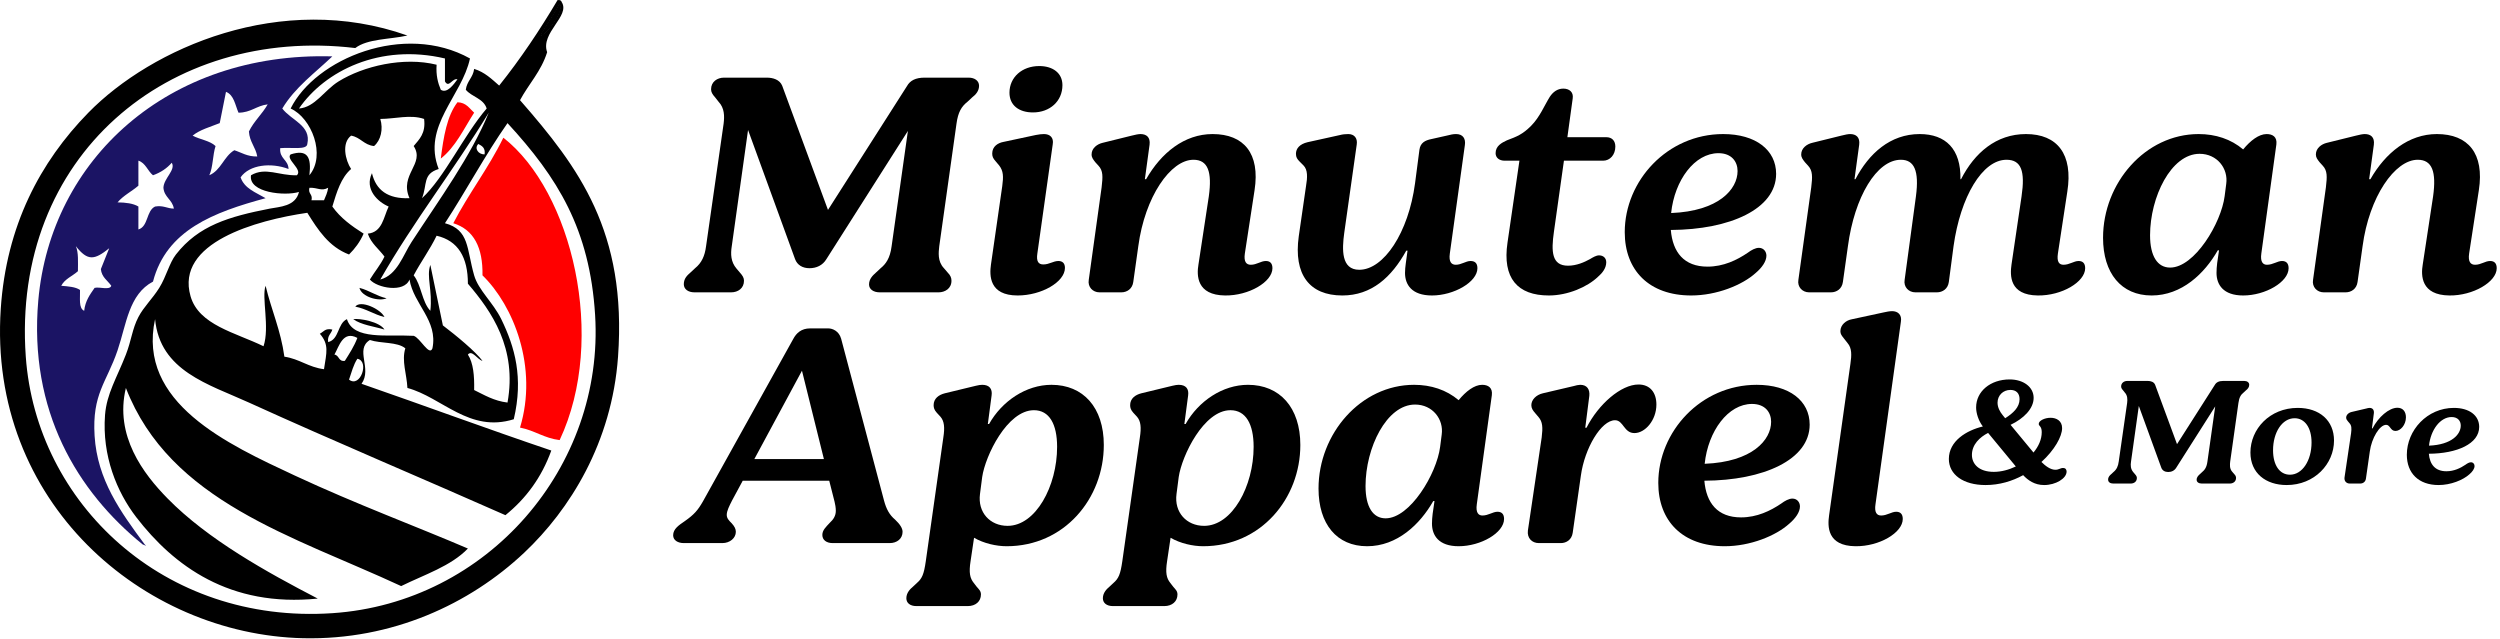
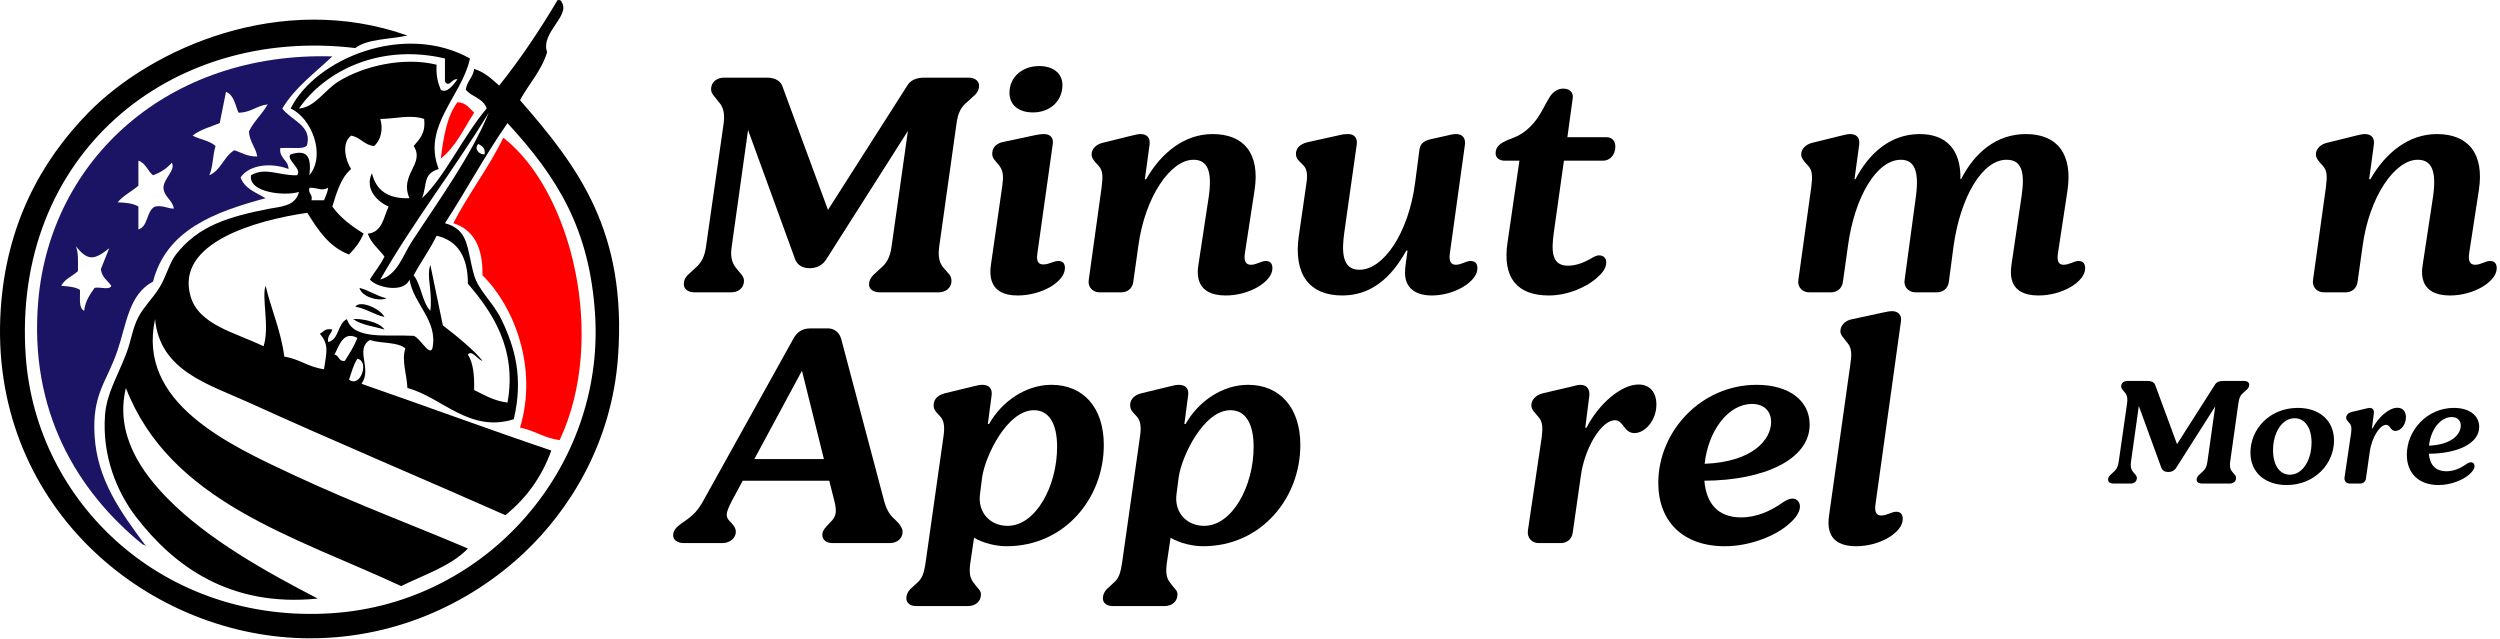
<svg xmlns="http://www.w3.org/2000/svg" width="100%" height="100%" viewBox="0 0 692 177" xml:space="preserve" style="fill-rule:evenodd;clip-rule:evenodd;stroke-linejoin:round;stroke-miterlimit:2;">
  <g transform="matrix(1,0,0,1,-16.908,-282.805)">
    <g transform="matrix(1,0,0,1,171.818,292.639)">
      <path d="M0,-8.658C1.118,-7.414 -2.619,-1.365 -5.195,0C-3.595,-3.018 -1.54,-5.581 0,-8.658" />
    </g>
    <g transform="matrix(1,0,0,1,143.534,326.697)">
      <path d="M0,-15.585C2.437,-15.52 3.296,-13.878 4.617,-12.699C1.752,-8.253 -0.517,-3.21 -4.618,0C-3.855,-5.972 -2.925,-11.775 0,-15.585" style="fill:rgb(255,0,0);" />
    </g>
    <g transform="matrix(1,0,0,1,116.403,366.326)">
      <path d="M0,-3.841C2.751,-3.126 4.677,-1.589 7.506,-0.954C5.376,0 0.583,-1.33 0,-3.841" />
    </g>
    <g transform="matrix(1,0,0,1,123.331,365.722)">
      <path d="M0,4.844C-2.931,4.121 -5.019,2.552 -8.082,1.958C-6.632,0 -1.014,2.647 0,4.844" />
    </g>
    <g transform="matrix(1,0,0,1,114.671,373.748)">
      <path d="M0,-2.603C1.837,-2.884 7.342,-1.877 8.66,0.281C5.704,-0.611 2.235,-0.992 0,-2.603" />
    </g>
    <g transform="matrix(1,0,0,1,156.234,404.625)">
      <path d="M0,-83.701C18.965,-68.922 28.852,-28.195 15.584,0C11.299,-0.524 8.647,-2.684 4.617,-3.464C9.659,-20.104 2.875,-37.179 -5.773,-45.603C-5.634,-53.246 -8.135,-58.248 -13.855,-60.034C-9.594,-68.281 -4.098,-75.29 0,-83.701" style="fill:rgb(255,0,0);" />
    </g>
    <g transform="matrix(1,0,0,1,88.119,405.17)">
      <path d="M0,-79.05C-2.751,-78.992 -4.312,-80.126 -6.35,-80.782C-9.26,-79.075 -10.029,-75.226 -13.276,-73.855C-12.233,-76.083 -12.349,-79.468 -11.545,-81.936C-13.115,-83.445 -15.9,-83.738 -17.894,-84.822C-15.886,-86.469 -12.994,-87.234 -10.391,-88.286L-8.658,-96.944C-6.441,-96.083 -6.13,-93.315 -5.195,-91.172C-1.748,-91.188 -0.208,-93.113 2.888,-93.481C1.362,-90.772 -0.928,-88.829 -2.309,-85.976C-2.133,-83.074 -0.454,-81.674 0,-79.05M-28.285,-65.196C-30.756,-64.012 -30.108,-59.707 -32.902,-58.846L-32.902,-65.196C-34.336,-66.071 -36.406,-66.311 -38.675,-66.351C-37.095,-68.234 -34.763,-69.366 -32.902,-70.969L-32.902,-77.896C-30.873,-77.231 -30.359,-75.051 -28.862,-73.855C-26.733,-74.612 -25.007,-75.773 -23.667,-77.318C-22.476,-75.335 -25.895,-73.022 -25.976,-70.392C-25.76,-67.72 -23.476,-67.12 -23.089,-64.619C-24.989,-64.643 -25.963,-65.594 -28.285,-65.196M-45.025,-42.684C-46.283,-40.863 -47.611,-39.113 -47.91,-36.335C-49.516,-37.037 -48.982,-39.88 -49.065,-42.107C-50.316,-42.971 -52.314,-43.09 -54.259,-43.261C-53.284,-45.172 -51.152,-45.925 -49.642,-47.3C-49.632,-49.813 -49.452,-52.495 -50.219,-54.228C-46.929,-50.037 -45.054,-50.367 -40.984,-53.651C-41.778,-51.753 -42.499,-49.779 -43.292,-47.88C-43.069,-45.601 -41.428,-44.741 -40.406,-43.261C-40.837,-41.959 -43.644,-43.036 -45.025,-42.684M6.928,-92.326C10.467,-98.215 15.955,-102.155 20.781,-106.758C-24.753,-108.059 -57.17,-78.2 -60.61,-39.22C-63.313,-8.582 -49.775,13.699 -31.748,28.316C-31.121,28.542 -30.362,29.009 -31.171,28.316C-37.874,19.266 -44.267,10.434 -45.025,-1.7C-45.753,-13.378 -41.686,-16.493 -38.675,-25.366C-36.189,-32.692 -35.559,-40.884 -28.862,-44.416C-25.116,-58.758 -11.919,-63.648 2.31,-67.505C-0.341,-69.087 -3.537,-70.126 -4.617,-73.278C-2.139,-76.808 3.816,-77.426 8.658,-75.587C8.579,-78.199 6.091,-78.405 6.35,-81.36C9.449,-81.631 13.722,-80.779 13.854,-82.513C14.992,-87.654 9.37,-89.062 6.928,-92.326" style="fill:rgb(27,20,100);fill-rule:nonzero;" />
    </g>
    <g transform="matrix(1,0,0,1,171.818,292.639)">
      <path d="M0,-8.658C-1.54,-5.581 -3.595,-3.018 -5.195,0C-2.619,-1.365 1.118,-7.414 0,-8.658" style="fill-rule:nonzero;" />
    </g>
    <g transform="matrix(1,0,0,1,171.818,292.639)">
-       <path d="M0,-8.658C-1.54,-5.581 -3.595,-3.018 -5.195,0C-2.619,-1.365 1.118,-7.414 0,-8.658" style="fill-rule:nonzero;" />
-     </g>
+       </g>
    <g transform="matrix(1,0,0,1,171.818,292.639)">
      <path d="M0,-8.658C-1.54,-5.581 -3.595,-3.018 -5.195,0C-2.619,-1.365 1.118,-7.414 0,-8.658" style="fill-rule:nonzero;" />
    </g>
    <g transform="matrix(1,0,0,1,171.818,292.639)">
      <path d="M0,-8.658C-1.54,-5.581 -3.595,-3.018 -5.195,0C-2.619,-1.365 1.118,-7.414 0,-8.658" style="fill-rule:nonzero;" />
    </g>
    <g transform="matrix(1,0,0,1,171.818,292.639)">
      <path d="M0,-8.658C-1.54,-5.581 -3.595,-3.018 -5.195,0C-2.619,-1.365 1.118,-7.414 0,-8.658" style="fill-rule:nonzero;" />
    </g>
    <g transform="matrix(1,0,0,1,171.818,292.639)">
      <path d="M0,-8.658C-1.54,-5.581 -3.595,-3.018 -5.195,0C-2.619,-1.365 1.118,-7.414 0,-8.658" style="fill-rule:nonzero;" />
    </g>
    <g transform="matrix(1,0,0,1,130.836,390.499)">
      <path d="M0,-40.713C-2.352,-37.109 -3.968,-31.562 -8.661,-30.322C0.578,-46.482 11.742,-60.717 21.358,-76.502C16.452,-64.489 7.773,-52.634 0,-40.713M20.202,-64.957C18.473,-64.915 17.273,-66.655 18.471,-67.843C19.482,-67.315 20.476,-66.77 20.202,-64.957M15.585,-29.168C22.162,-21.494 29.254,-11.298 26.551,3.735C22.775,3.278 20.168,1.652 17.315,0.27C17.399,-3.661 17.101,-7.212 15.585,-9.542C16.709,-10.999 18.306,-8.069 19.625,-7.811C17.641,-10.449 12.378,-14.798 8.658,-17.623L5.193,-34.364C4.042,-31.146 5.839,-27.259 5.193,-21.664C2.847,-24.128 2.716,-28.808 0.576,-31.477C2.58,-35.246 5.04,-38.559 6.926,-42.445C12.866,-41.073 15.589,-36.484 15.585,-29.168M5.771,-11.275C4.917,-8.95 2.36,-14.211 0.576,-14.737C-6.704,-15.154 -16.075,-13.481 -17.895,-19.354C-20.542,-18.152 -19.989,-13.754 -23.091,-13.005C-23.367,-14.82 -22.27,-15.262 -21.936,-16.47C-23.932,-16.926 -24.374,-15.828 -25.399,-15.314C-22.804,-12.309 -23.525,-10.202 -24.245,-5.501C-28.531,-6.025 -31.019,-8.347 -35.212,-8.965C-36.202,-16.25 -38.82,-21.904 -40.408,-28.591C-41.572,-25.445 -39.219,-17.101 -40.985,-11.852C-48.754,-15.647 -58.894,-17.703 -61.188,-25.704C-65.443,-40.533 -43.009,-46.734 -28.863,-48.795C-25.908,-44.053 -22.896,-39.368 -17.318,-37.249C-15.672,-38.873 -14.272,-40.744 -13.278,-43.021C-16.575,-45.112 -19.707,-47.365 -21.936,-50.526C-20.729,-54.514 -19.54,-58.519 -16.741,-60.916C-18.332,-63.325 -19.448,-68.1 -16.741,-70.152C-14.124,-69.69 -13.188,-67.548 -10.391,-67.266C-8.497,-68.867 -7.808,-71.969 -8.661,-74.77C-4.475,-74.791 -0.363,-76.073 3.462,-74.77C3.967,-70.801 2.15,-69.154 0.576,-67.266C3.803,-62.326 -3.491,-59.413 -0.578,-52.835C-6.597,-52.589 -9.866,-55.092 -10.97,-59.762C-13.11,-55.301 -9.338,-51.781 -6.352,-50.526C-7.779,-47.528 -8.094,-43.418 -12.123,-43.021C-11.195,-40.294 -9.053,-38.78 -7.505,-36.672C-8.622,-34.325 -10.238,-32.478 -11.546,-30.322C-9.618,-27.987 -2.042,-26.529 -0.578,-30.322C0.578,-23.394 7.351,-19.015 5.771,-11.275M-17.318,-2.615C-16.631,-4.62 -16.087,-6.772 -15.01,-8.388C-11.597,-7.777 -14.164,-0.174 -17.318,-2.615M-21.358,-9.542C-20.049,-11.869 -18.993,-16.28 -15.01,-14.159C-15.916,-11.794 -17.21,-9.817 -18.474,-7.811C-20.285,-7.537 -19.997,-9.362 -21.358,-9.542M-28.286,-55.721C-25.864,-55.798 -25.062,-54.671 -23.091,-55.721C-23.281,-54.372 -23.785,-53.336 -24.245,-52.258L-27.708,-52.258C-27.29,-54.023 -28.705,-53.956 -28.286,-55.721M-31.172,-77.656C-24.019,-88.052 -8.787,-95.738 9.235,-91.511L9.235,-85.16C10.327,-83.197 11.259,-86.149 12.698,-85.737C11.686,-84.365 9.812,-81.685 8.08,-82.851C7.281,-84.745 6.72,-86.878 6.926,-89.778C-2.268,-92.051 -13.356,-89.4 -20.206,-85.16C-24.192,-82.692 -26.713,-77.995 -31.172,-77.656M40.982,-106.518C42.101,-105.274 38.364,-99.224 35.787,-97.859C37.387,-100.878 39.442,-103.441 40.982,-106.518M30.015,-79.965C32.433,-84.473 35.872,-87.961 37.52,-93.241C35.606,-98.633 43.989,-103.249 41.561,-107.095C41.432,-107.545 41.077,-107.767 40.405,-107.672C35.466,-99.336 30.145,-91.38 24.243,-84.006C22.188,-85.798 20.26,-87.718 17.315,-88.623C17.026,-86.219 15.296,-85.255 15.006,-82.851C16.658,-80.847 19.926,-80.459 20.78,-77.656C14.386,-70.193 9.103,-58.547 2.885,-52.835C4.394,-56.612 3.008,-59.523 7.503,-60.916C2.839,-72.791 13.931,-81.063 16.161,-91.511C-2.061,-101.669 -26.637,-91.406 -33.481,-77.656C-27.685,-75.058 -23.641,-64.752 -28.286,-59.184C-27.696,-64.23 -28.808,-66.446 -33.481,-64.957C-34.954,-63.629 -30.022,-60.765 -31.75,-59.184C-36.735,-59.037 -40.408,-61.536 -44.449,-59.184C-45.24,-54.341 -34.989,-53.365 -31.172,-54.567C-32.104,-50.525 -36.615,-50.466 -39.254,-49.948C-50.617,-47.722 -58.963,-45.272 -65.229,-37.249C-67.069,-34.892 -67.879,-31.166 -69.847,-28.014C-71.774,-24.926 -74.119,-22.81 -75.619,-19.933C-77.333,-16.651 -77.537,-13.509 -79.083,-9.542C-81.605,-3.067 -84.408,1.284 -84.856,7.199C-85.703,18.422 -81.621,28.442 -76.197,35.485C-65.845,48.92 -50.338,60.465 -25.976,57.994C-40.071,50.677 -56.367,41.67 -67.539,30.287C-74.233,23.467 -82.271,12.933 -79.083,-0.306C-66.877,31.166 -32.712,40.681 -2.887,54.533C3.555,51.352 10.858,49.036 15.585,44.141C2.155,38.355 -15.395,31.841 -32.327,23.938C-50.865,15.286 -76.055,3.788 -71.002,-19.354C-69.667,-4.993 -56.154,-1.332 -45.026,3.735C-21.456,14.465 4.863,25.538 25.974,34.906C31.611,30.345 35.974,24.51 38.674,17.012C20.986,11.032 3.714,4.638 -13.854,-1.46C-10.834,-5.713 -15.791,-10.948 -11.546,-13.584C-8.529,-12.558 -3.926,-13.121 -1.732,-11.275C-2.81,-7.806 -1.342,-4.174 -1.156,-0.306C8.44,2.28 15.992,12.21 28.284,8.352C30.999,-3.15 28.597,-11.611 24.82,-19.354C22.566,-23.975 18.494,-27.357 17.315,-31.477C15.193,-38.909 16.025,-44.061 9.235,-45.908C15.159,-54.992 20.361,-64.798 26.551,-73.615C40.44,-58.521 49.32,-44.278 50.797,-20.509C53.405,21.483 21.114,59.149 -21.936,62.035C-68.597,65.166 -103.888,31.558 -106.791,-8.965C-110.763,-64.419 -67.274,-100.553 -15.586,-94.396C-12.218,-96.991 -6.027,-96.765 -1.156,-97.859C-36.078,-110.243 -71.974,-94.38 -89.473,-76.502C-102.851,-62.835 -112.179,-45.179 -113.717,-22.24C-117.312,31.377 -74.279,67.945 -30.016,68.963C-5.369,69.53 16.129,59.477 31.17,45.296C43.788,33.399 55.441,14.839 57.145,-8.965C59.622,-43.545 46.331,-61.298 30.015,-79.965" style="fill-rule:nonzero;" />
    </g>
    <g transform="matrix(1,0,0,1,285.047,363.725)">
      <path d="M0,-59.428C1.648,-59.428 2.864,-58.561 2.864,-57.172C2.864,-55.784 1.995,-54.743 0.954,-53.962L-0.347,-52.747C-1.995,-51.446 -2.95,-49.885 -3.383,-46.675L-8.155,-12.753C-8.329,-11.104 -8.676,-8.588 -6.854,-6.68L-5.813,-5.466C-5.032,-4.684 -4.771,-3.99 -4.771,-3.21C-4.771,-1.041 -6.594,0 -8.329,0L-24.639,0C-26.374,0 -27.588,-0.867 -27.588,-2.169C-27.588,-3.73 -26.547,-4.684 -25.68,-5.466L-24.378,-6.68C-22.99,-7.808 -21.776,-9.369 -21.342,-12.753L-16.831,-44.678L-39.388,-9.197C-40.428,-7.46 -42.165,-6.68 -44.073,-6.68C-45.98,-6.68 -47.456,-7.548 -48.063,-9.197L-61.077,-44.94L-65.588,-12.753C-65.935,-10.584 -65.848,-8.415 -64.287,-6.593L-63.333,-5.466C-62.552,-4.598 -62.204,-3.99 -62.204,-3.21C-62.204,-1.128 -63.853,0 -65.762,0L-75.912,0C-77.647,0 -78.861,-0.867 -78.861,-2.255C-78.861,-3.905 -77.821,-4.772 -77.04,-5.466L-75.739,-6.68C-73.917,-8.155 -73.049,-10.063 -72.702,-12.753L-67.844,-46.675C-67.583,-48.757 -67.583,-51.012 -69.231,-52.747L-70.186,-53.962C-70.967,-54.83 -71.314,-55.437 -71.314,-56.217C-71.314,-58.3 -69.579,-59.428 -67.757,-59.428L-55.871,-59.428C-54.223,-59.428 -52.315,-58.907 -51.62,-57.172L-38.954,-22.816L-17.09,-57.086C-16.224,-58.648 -14.662,-59.428 -12.233,-59.428L0,-59.428Z" style="fill-rule:nonzero;" />
    </g>
    <g transform="matrix(1,0,0,1,296.328,357.219)">
      <path d="M0,-48.758C0,-53.009 3.47,-56.132 8.242,-56.132C11.973,-56.132 14.662,-54.224 14.662,-50.841C14.662,-46.416 11.192,-43.292 6.507,-43.292C2.603,-43.292 0,-45.288 0,-48.758M-5.119,-1.216L-1.996,-22.904C-1.648,-25.508 -1.648,-27.069 -2.863,-28.63L-3.817,-29.758C-4.598,-30.626 -4.772,-31.147 -4.772,-31.926C-4.772,-33.923 -3.123,-34.876 -1.648,-35.137L7.287,-37.046C8.069,-37.219 9.022,-37.306 9.543,-37.306C11.192,-37.306 12.319,-36.352 11.973,-34.443L7.722,-4.251C7.375,-1.996 8.069,-1.216 9.37,-1.216C11.019,-1.216 12.146,-2.17 13.534,-2.17C14.662,-2.17 15.356,-1.563 15.356,-0.26C15.356,3.643 8.849,7.374 2.256,7.374C-5.639,7.374 -5.552,1.822 -5.119,-1.216" style="fill-rule:nonzero;" />
    </g>
    <g transform="matrix(1,0,0,1,348.643,328.59)">
      <path d="M0,27.413L2.863,8.587C3.817,1.733 2.603,-1.563 -1.388,-1.563C-7.721,-1.563 -14.835,8.673 -16.657,22.381L-18.046,32.272C-18.306,34.18 -19.781,35.134 -21.343,35.134L-27.415,35.134C-29.237,35.134 -30.711,33.66 -30.365,31.664L-26.808,6.072C-26.461,3.121 -26.374,1.473 -27.675,0.085L-28.543,-0.869C-29.15,-1.65 -29.583,-2.17 -29.583,-3.039C-29.583,-4.774 -28.023,-5.901 -26.547,-6.248L-18.479,-8.244C-17.525,-8.503 -16.57,-8.677 -16.05,-8.677C-14.401,-8.677 -13.274,-7.81 -13.534,-5.728L-14.835,3.816L-14.488,3.816C-10.324,-3.473 -3.903,-8.677 3.904,-8.677C12.58,-8.677 17.092,-3.298 15.529,6.852L12.841,24.377C12.493,26.719 13.274,27.5 14.488,27.5C16.137,27.5 17.265,26.459 18.651,26.459C19.78,26.459 20.475,27.066 20.475,28.455C20.475,32.272 13.882,36.09 7.374,36.002C-0.52,35.915 -0.52,30.45 0,27.413" style="fill-rule:nonzero;" />
    </g>
    <g transform="matrix(1,0,0,1,376.407,336.31)">
      <path d="M0,11.886L1.995,-1.908C2.429,-4.424 2.516,-6.507 1.3,-7.721L0.26,-8.762C-0.435,-9.456 -0.781,-9.976 -0.781,-10.931C-0.781,-12.406 0.26,-13.62 2.429,-14.141L11.452,-16.136C12.059,-16.31 12.926,-16.397 13.707,-16.397C15.355,-16.397 16.31,-15.269 16.049,-13.534L12.58,11.018C11.972,15.53 11.712,21.17 16.743,21.17C23.51,21.17 30.365,10.931 32.187,-2.776L33.4,-12.059C33.661,-13.967 34.962,-14.662 36.697,-15.008L40.948,-15.963C42.077,-16.222 42.598,-16.397 43.552,-16.397C45.459,-16.397 46.24,-15.095 45.98,-13.361L41.815,16.658C41.469,19.087 42.336,19.781 43.464,19.781C45.026,19.781 46.24,18.74 47.542,18.74C48.757,18.74 49.45,19.346 49.45,20.735C49.45,24.553 42.943,28.283 36.87,28.283C31.231,28.283 29.409,25.246 29.409,22.036C29.409,20.301 29.757,18.74 30.104,15.876L29.757,15.876C25.68,23.251 20.127,28.283 12.059,28.283C2.949,28.283 -1.476,22.469 0,11.886" style="fill-rule:nonzero;" />
    </g>
    <g transform="matrix(1,0,0,1,449.806,344.639)">
      <path d="M0,-17.352L-2.775,2.343C-3.558,7.809 -3.385,11.712 1.127,11.712C3.47,11.712 5.639,10.758 7.201,9.89C8.067,9.369 8.936,8.85 9.717,8.85C10.844,8.85 11.712,9.544 11.712,10.758C11.712,12.406 10.583,13.794 9.456,14.749C6.506,17.611 1.04,19.954 -4.165,19.954C-12.842,19.954 -17.092,15.182 -15.617,5.292L-12.321,-17.352L-16.398,-17.352C-17.96,-17.352 -18.914,-18.219 -18.914,-19.433C-18.914,-21.429 -17.266,-22.296 -15.791,-22.991C-13.015,-24.032 -11.453,-24.639 -9.11,-26.981C-6.681,-29.411 -5.38,-32.707 -3.904,-35.05C-3.038,-36.351 -1.822,-37.306 -0.175,-37.306C1.474,-37.306 2.688,-36.351 2.429,-34.615L0.953,-23.858L11.712,-23.858C13.273,-23.858 14.228,-22.904 14.228,-21.256C14.228,-18.999 12.753,-17.352 10.844,-17.352L0,-17.352Z" style="fill-rule:nonzero;" />
    </g>
    <g transform="matrix(1,0,0,1,479.477,342.73)">
-       <path d="M0,-0.955C13.188,-1.475 18.392,-7.548 18.392,-12.58C18.392,-15.183 16.744,-17.525 13.1,-17.525C6.506,-17.525 0.954,-10.064 0,-0.955M26.374,10.845C26.374,12.406 25.159,14.141 23.424,15.616C19.693,18.999 12.579,21.862 5.553,21.862C-6.073,21.862 -12.839,14.921 -12.839,4.337C-12.839,-9.891 -1.042,-22.817 14.401,-22.817C23.424,-22.817 29.063,-18.393 29.063,-11.799C29.063,-2.083 16.31,3.644 -0.087,3.731C0.434,9.89 3.558,13.88 10.063,13.88C14.488,13.88 18.219,12.059 21.168,10.063C22.209,9.282 23.337,8.676 24.291,8.676C25.594,8.676 26.374,9.717 26.374,10.845" style="fill-rule:nonzero;" />
-     </g>
+       </g>
    <g transform="matrix(1,0,0,1,573.696,328.59)">
      <path d="M0,27.413L2.776,8.587C3.817,1.56 2.69,-1.563 -1.388,-1.563C-8.067,-1.563 -14.141,8.673 -16.049,22.381L-17.352,32.272C-17.61,34.18 -19.086,35.134 -20.647,35.134L-26.634,35.134C-28.456,35.134 -29.931,33.66 -29.584,31.664L-26.461,8.587C-25.505,1.386 -26.98,-1.563 -30.625,-1.563C-37.306,-1.563 -43.465,8.673 -45.287,22.381L-46.675,32.272C-46.935,34.18 -48.41,35.134 -49.973,35.134L-56.045,35.134C-57.866,35.134 -59.341,33.66 -58.994,31.664L-55.437,6.072C-55.09,3.208 -55.003,1.473 -56.305,0.085L-57.172,-0.869C-57.78,-1.65 -58.213,-2.17 -58.213,-3.039C-58.213,-4.774 -56.651,-5.901 -55.177,-6.248L-47.108,-8.244C-46.153,-8.503 -45.199,-8.677 -44.679,-8.677C-43.03,-8.677 -41.903,-7.81 -42.163,-5.728L-43.465,3.816L-43.204,3.816C-39.475,-3.298 -33.574,-8.677 -25.42,-8.677C-18.218,-8.677 -13.968,-4.513 -14.141,3.816L-13.968,3.816C-10.236,-3.473 -4.25,-8.677 3.991,-8.677C12.666,-8.677 17.091,-3.125 15.442,7.286L12.841,24.377C12.493,26.719 13.188,27.5 14.401,27.5C16.05,27.5 17.266,26.459 18.566,26.459C19.694,26.459 20.388,27.066 20.388,28.455C20.388,32.272 13.881,36.09 7.289,36.002C-0.607,35.915 -0.434,30.45 0,27.413" style="fill-rule:nonzero;" />
    </g>
    <g transform="matrix(1,0,0,1,633.127,350.799)">
-       <path d="M0,-17.091C0.606,-21.342 -2.516,-25.42 -7.374,-25.42C-15.269,-25.42 -21.082,-13.447 -21.082,-2.863C-21.082,2.95 -18.999,6.073 -15.529,6.073C-8.762,6.073 -1.388,-6.247 -0.435,-13.708L0,-17.091ZM17.266,6.246C17.266,10.064 10.846,13.794 4.686,13.794C-0.867,13.794 -2.688,10.757 -2.688,7.548C-2.688,5.812 -2.429,4.077 -1.994,1.302L-2.342,1.302C-5.986,7.722 -12.319,13.794 -20.647,13.794C-29.063,13.794 -34.095,7.634 -34.095,-2.169C-34.095,-17.352 -22.383,-30.885 -7.634,-30.885C-2.949,-30.885 1.302,-29.497 4.686,-26.634C6.682,-29.064 9.022,-30.885 11.192,-30.885C12.84,-30.885 14.141,-30.105 13.881,-28.023L9.718,2.169C9.37,4.598 10.238,5.292 11.279,5.292C12.927,5.292 14.141,4.251 15.443,4.251C16.571,4.251 17.266,4.858 17.266,6.246" style="fill-rule:nonzero;" />
-     </g>
+       </g>
    <g transform="matrix(1,0,0,1,687.525,328.59)">
      <path d="M0,27.413L2.862,8.587C3.818,1.733 2.603,-1.563 -1.39,-1.563C-7.722,-1.563 -14.836,8.673 -16.657,22.381L-18.046,32.272C-18.306,34.18 -19.781,35.134 -21.343,35.134L-27.414,35.134C-29.237,35.134 -30.712,33.66 -30.365,31.664L-26.808,6.072C-26.461,3.121 -26.374,1.473 -27.676,0.085L-28.543,-0.869C-29.151,-1.65 -29.583,-2.17 -29.583,-3.039C-29.583,-4.774 -28.022,-5.901 -26.548,-6.248L-18.479,-8.244C-17.524,-8.503 -16.57,-8.677 -16.05,-8.677C-14.401,-8.677 -13.274,-7.81 -13.535,-5.728L-14.836,3.816L-14.488,3.816C-10.325,-3.473 -3.904,-8.677 3.904,-8.677C12.58,-8.677 17.092,-3.298 15.529,6.852L12.84,24.377C12.492,26.719 13.274,27.5 14.488,27.5C16.136,27.5 17.265,26.459 18.652,26.459C19.78,26.459 20.475,27.066 20.475,28.455C20.475,32.272 13.881,36.09 7.374,36.002C-0.521,35.915 -0.521,30.45 0,27.413" style="fill-rule:nonzero;" />
    </g>
    <g transform="matrix(1,0,0,1,225.706,396.956)">
      <path d="M0,12.926L19.26,12.926L13.187,-11.54L0,12.926ZM41.035,33.054C41.035,34.963 39.475,36.177 37.479,36.177L21.689,36.177C19.953,36.177 18.826,35.309 18.826,33.921C18.826,32.62 19.78,31.752 20.908,30.538C21.863,29.67 22.557,28.629 22.557,27.241C22.557,26.373 22.383,25.42 22.21,24.726L20.734,18.912L-3.21,18.912L-6.16,24.379C-6.941,25.94 -7.634,27.241 -7.634,28.368C-7.634,29.323 -7.027,29.931 -6.247,30.711C-5.466,31.579 -5.118,32.273 -5.118,33.054C-5.118,34.789 -6.767,36.177 -8.849,36.177L-19.52,36.177C-21.168,36.177 -22.47,35.397 -22.47,34.009C-22.47,32.273 -20.909,31.232 -19.26,30.105C-16.657,28.282 -15.616,27.069 -14.228,24.639L10.758,-20.302C11.625,-21.95 13.013,-23.251 15.442,-23.251L20.474,-23.251C21.602,-23.251 23.424,-22.557 24.032,-20.388L35.917,24.465C36.524,26.721 37.392,28.368 38.954,29.67C40.341,30.972 41.035,32.101 41.035,33.054" style="fill-rule:nonzero;" />
    </g>
    <g transform="matrix(1,0,0,1,309.515,433.392)">
      <path d="M0,-26.893C0,-33.226 -2.169,-37.043 -6.419,-37.043C-13.794,-37.043 -19.867,-24.465 -20.734,-18.565L-21.342,-13.879C-22.036,-8.761 -18.565,-5.031 -13.707,-5.031C-5.899,-5.031 0,-16.048 0,-26.893M12.927,-27.414C12.927,-12.579 1.996,0.609 -13.967,0.609C-16.831,0.609 -20.3,-0.172 -22.99,-1.734L-23.944,4.687C-24.465,7.982 -24.118,9.458 -23.077,10.758L-22.209,11.886C-21.603,12.581 -21.082,13.015 -21.082,13.969C-21.082,15.878 -22.556,17.178 -24.726,17.178L-38.954,17.178C-40.689,17.178 -41.73,16.311 -41.73,15.011C-41.73,13.449 -40.602,12.408 -39.995,11.886L-38.781,10.758C-37.392,9.545 -36.871,8.417 -36.35,4.772L-31.492,-29.497C-31.059,-32.273 -31.232,-34.008 -32.273,-35.221L-33.314,-36.349C-34.008,-37.13 -34.181,-37.738 -34.181,-38.432C-34.181,-40.253 -32.794,-41.294 -31.059,-41.729L-22.469,-43.81C-21.689,-43.985 -21.255,-44.071 -20.734,-44.071C-18.739,-44.071 -17.872,-42.944 -18.132,-41.122L-19.173,-33.226L-18.827,-33.226C-15.269,-39.56 -8.588,-44.071 -1.562,-44.071C7.201,-44.071 12.927,-37.825 12.927,-27.414" style="fill-rule:nonzero;" />
    </g>
    <g transform="matrix(1,0,0,1,363.913,433.392)">
      <path d="M0,-26.893C0,-33.226 -2.169,-37.043 -6.419,-37.043C-13.794,-37.043 -19.866,-24.465 -20.734,-18.565L-21.342,-13.879C-22.035,-8.761 -18.565,-5.031 -13.707,-5.031C-5.899,-5.031 0,-16.048 0,-26.893M12.928,-27.414C12.928,-12.579 1.996,0.609 -13.968,0.609C-16.831,0.609 -20.301,-0.172 -22.99,-1.734L-23.944,4.687C-24.465,7.982 -24.117,9.458 -23.076,10.758L-22.209,11.886C-21.603,12.581 -21.082,13.015 -21.082,13.969C-21.082,15.878 -22.556,17.178 -24.725,17.178L-38.953,17.178C-40.688,17.178 -41.73,16.311 -41.73,15.011C-41.73,13.449 -40.602,12.408 -39.994,11.886L-38.78,10.758C-37.392,9.545 -36.871,8.417 -36.351,4.772L-31.492,-29.497C-31.059,-32.273 -31.232,-34.008 -32.273,-35.221L-33.314,-36.349C-34.008,-37.13 -34.182,-37.738 -34.182,-38.432C-34.182,-40.253 -32.794,-41.294 -31.059,-41.729L-22.47,-43.81C-21.688,-43.985 -21.255,-44.071 -20.734,-44.071C-18.739,-44.071 -17.872,-42.944 -18.131,-41.122L-19.172,-33.226L-18.826,-33.226C-15.269,-39.56 -8.589,-44.071 -1.562,-44.071C7.201,-44.071 12.928,-37.825 12.928,-27.414" style="fill-rule:nonzero;" />
    </g>
    <g transform="matrix(1,0,0,1,415.969,420.206)">
-       <path d="M0,-17.09C0.608,-21.342 -2.515,-25.42 -7.373,-25.42C-15.268,-25.42 -21.081,-13.447 -21.081,-2.862C-21.081,2.95 -18.999,6.073 -15.529,6.073C-8.763,6.073 -1.387,-6.247 -0.434,-13.707L0,-17.09ZM17.265,6.247C17.265,10.063 10.845,13.795 4.687,13.795C-0.866,13.795 -2.689,10.759 -2.689,7.548C-2.689,5.812 -2.429,4.077 -1.994,1.302L-2.342,1.302C-5.986,7.722 -12.319,13.795 -20.647,13.795C-29.063,13.795 -34.094,7.634 -34.094,-2.168C-34.094,-17.353 -22.383,-30.885 -7.635,-30.885C-2.949,-30.885 1.302,-29.496 4.687,-26.633C6.681,-29.064 9.023,-30.885 11.191,-30.885C12.841,-30.885 14.143,-30.105 13.882,-28.022L9.719,2.17C9.371,4.598 10.238,5.293 11.278,5.293C12.926,5.293 14.143,4.252 15.442,4.252C16.571,4.252 17.265,4.858 17.265,6.247" style="fill-rule:nonzero;" />
-     </g>
+       </g>
    <g transform="matrix(1,0,0,1,442.864,389.235)">
      <path d="M0,43.898C-1.907,43.898 -3.296,42.51 -3.035,40.428L0.782,14.661C1.128,11.884 1.042,10.325 -0.085,9.022L-1.041,7.895C-1.647,7.201 -2.081,6.592 -2.081,5.725C-2.081,4.251 -0.779,2.863 1.128,2.428L9.631,0.434C10.152,0.259 11.019,0.086 11.453,0.086C13.361,0.086 14.143,1.387 13.969,3.123L12.841,11.971L13.188,11.971C16.484,5.465 22.731,0 27.59,0C30.8,0 32.535,2.254 32.535,5.551C32.535,9.89 29.411,13.447 26.462,13.447C23.512,13.447 23.427,9.89 21.082,9.89C17.266,9.89 12.668,17.611 11.626,25.246L9.371,41.035C9.11,42.944 7.636,43.898 6.073,43.898L0,43.898Z" style="fill-rule:nonzero;" />
    </g>
    <g transform="matrix(1,0,0,1,488.761,412.139)">
      <path d="M0,-0.955C13.187,-1.475 18.393,-7.548 18.393,-12.579C18.393,-15.184 16.745,-17.524 13.1,-17.524C6.507,-17.524 0.955,-10.063 0,-0.955M26.373,10.845C26.373,12.406 25.159,14.141 23.424,15.615C19.693,18.999 12.578,21.862 5.552,21.862C-6.072,21.862 -12.84,14.922 -12.84,4.337C-12.84,-9.892 -1.042,-22.817 14.401,-22.817C23.424,-22.817 29.063,-18.393 29.063,-11.799C29.063,-2.083 16.311,3.643 -0.086,3.73C0.434,9.891 3.556,13.88 10.063,13.88C14.488,13.88 18.219,12.059 21.168,10.063C22.21,9.282 23.338,8.675 24.292,8.675C25.593,8.675 26.373,9.716 26.373,10.845" style="fill-rule:nonzero;" />
    </g>
    <g transform="matrix(1,0,0,1,523.205,377.609)">
      <path d="M0,47.802L5.899,5.9C6.245,3.556 6.333,1.562 5.117,0.173L4.164,-1.042C3.47,-1.908 3.123,-2.343 3.123,-3.125C3.123,-4.945 4.771,-6.16 6.245,-6.42L15.096,-8.329C15.877,-8.503 16.743,-8.677 17.438,-8.677C19,-8.677 20.214,-7.721 19.867,-5.725L12.84,44.767C12.493,47.022 13.187,47.89 14.401,47.89C16.05,47.89 17.264,46.849 18.565,46.849C19.693,46.849 20.389,47.455 20.389,48.844C20.389,52.66 13.881,56.479 7.287,56.392C-0.606,56.305 -0.435,50.84 0,47.802" style="fill-rule:nonzero;" />
    </g>
    <g transform="matrix(1,0,0,1,569.827,410.639)">
-       <path d="M0,-16.38C0,-15.053 0.663,-13.85 1.41,-12.938L2.114,-12.067C4.354,-13.477 6.096,-15.135 6.096,-17.334C6.096,-19.034 5.101,-19.905 3.565,-19.905C1.534,-19.905 0,-18.37 0,-16.38M-1.036,2.778C1.036,2.778 3.151,2.198 5.059,1.285L-2.612,-8.004C-4.893,-6.843 -7.091,-4.81 -7.091,-1.907C-7.091,0.498 -5.267,2.778 -1.036,2.778M19.116,2.694C19.116,4.602 16.089,6.427 12.896,6.427C10.242,6.427 8.417,5.1 7.091,3.69C4.063,5.349 0.539,6.427 -3.317,6.427C-9.496,6.427 -13.476,3.523 -13.476,-0.788C-13.476,-5.764 -8.585,-8.708 -4.064,-9.786C-5.308,-11.404 -5.93,-13.519 -5.93,-15.053C-5.93,-19.489 -1.99,-22.807 3.359,-22.807C7.132,-22.807 9.993,-20.733 9.993,-17.706C9.993,-14.721 7.257,-11.984 3.607,-10.241L9.951,-2.571C11.362,-4.272 12.233,-6.221 12.233,-8.211C12.233,-9.91 11.403,-9.869 11.403,-10.491C11.403,-11.404 13.062,-12.192 14.68,-12.192C16.295,-12.192 17.872,-11.363 17.872,-9.329C17.872,-7.008 15.758,-3.234 12.149,0.04C13.228,1.119 14.638,2.198 16.005,2.198C17.001,2.198 17.374,1.699 18.163,1.699C18.784,1.699 19.116,2.115 19.116,2.694" style="fill-rule:nonzero;" />
-     </g>
+       </g>
    <g transform="matrix(1,0,0,1,638.124,416.651)">
      <path d="M0,-28.404C0.788,-28.404 1.369,-27.99 1.369,-27.326C1.369,-26.663 0.953,-26.166 0.457,-25.792L-0.165,-25.212C-0.954,-24.59 -1.409,-23.842 -1.618,-22.308L-3.897,-6.095C-3.979,-5.308 -4.146,-4.105 -3.274,-3.193L-2.778,-2.612C-2.404,-2.24 -2.28,-1.907 -2.28,-1.534C-2.28,-0.498 -3.151,0 -3.979,0L-11.775,0C-12.605,0 -13.187,-0.415 -13.187,-1.037C-13.187,-1.784 -12.688,-2.24 -12.274,-2.612L-11.652,-3.193C-10.987,-3.732 -10.406,-4.478 -10.2,-6.095L-8.044,-21.355L-18.825,-4.396C-19.323,-3.566 -20.151,-3.193 -21.064,-3.193C-21.978,-3.193 -22.681,-3.608 -22.972,-4.396L-29.191,-21.479L-31.347,-6.095C-31.515,-5.058 -31.472,-4.023 -30.725,-3.152L-30.27,-2.612C-29.896,-2.198 -29.73,-1.907 -29.73,-1.534C-29.73,-0.54 -30.519,0 -31.431,0L-36.283,0C-37.111,0 -37.691,-0.415 -37.691,-1.078C-37.691,-1.866 -37.195,-2.281 -36.821,-2.612L-36.199,-3.193C-35.33,-3.897 -34.914,-4.809 -34.749,-6.095L-32.425,-22.308C-32.302,-23.304 -32.302,-24.383 -33.09,-25.212L-33.546,-25.792C-33.918,-26.207 -34.085,-26.497 -34.085,-26.871C-34.085,-27.866 -33.255,-28.404 -32.384,-28.404L-26.704,-28.404C-25.916,-28.404 -25.004,-28.156 -24.673,-27.326L-18.618,-10.905L-8.169,-27.285C-7.753,-28.031 -7.008,-28.404 -5.846,-28.404L0,-28.404Z" style="fill-rule:nonzero;" />
    </g>
    <g transform="matrix(1,0,0,1,656.744,407.487)">
      <path d="M0,-2.198C0,-6.302 -1.865,-8.915 -4.686,-8.915C-8.128,-8.915 -10.656,-5.018 -10.656,-0.041C-10.656,4.022 -8.873,6.717 -5.97,6.717C-2.57,6.717 0,2.82 0,-2.198M-16.918,0.58C-16.918,-5.93 -11.568,-11.776 -3.813,-11.776C2.199,-11.776 6.22,-8.293 6.22,-2.737C6.22,3.733 0.829,9.578 -6.883,9.578C-12.688,9.578 -16.918,6.262 -16.918,0.58" style="fill-rule:nonzero;" />
    </g>
    <g transform="matrix(1,0,0,1,667.321,395.67)">
      <path d="M0,20.981C-0.912,20.981 -1.577,20.318 -1.452,19.322L0.372,7.007C0.537,5.68 0.496,4.933 -0.041,4.311L-0.499,3.774C-0.788,3.44 -0.996,3.15 -0.996,2.736C-0.996,2.031 -0.375,1.368 0.537,1.16L4.603,0.207C4.852,0.123 5.265,0.041 5.474,0.041C6.386,0.041 6.758,0.662 6.676,1.492L6.137,5.721L6.302,5.721C7.878,2.611 10.863,0 13.186,0C14.72,0 15.549,1.078 15.549,2.652C15.549,4.727 14.058,6.426 12.646,6.426C11.236,6.426 11.195,4.727 10.075,4.727C8.251,4.727 6.054,8.417 5.556,12.066L4.478,19.612C4.353,20.524 3.648,20.981 2.902,20.981L0,20.981Z" style="fill-rule:nonzero;" />
    </g>
    <g transform="matrix(1,0,0,1,689.256,406.616)">
      <path d="M0,-0.456C6.304,-0.705 8.791,-3.607 8.791,-6.013C8.791,-7.257 8.004,-8.376 6.262,-8.376C3.111,-8.376 0.457,-4.81 0,-0.456M12.607,5.184C12.607,5.93 12.026,6.759 11.197,7.464C9.413,9.082 6.014,10.449 2.655,10.449C-2.902,10.449 -6.137,7.133 -6.137,2.073C-6.137,-4.727 -0.497,-10.905 6.884,-10.905C11.197,-10.905 13.892,-8.79 13.892,-5.639C13.892,-0.995 7.797,1.742 -0.041,1.784C0.209,4.727 1.701,6.634 4.812,6.634C6.926,6.634 8.709,5.764 10.119,4.81C10.616,4.437 11.155,4.147 11.611,4.147C12.233,4.147 12.607,4.645 12.607,5.184" style="fill-rule:nonzero;" />
    </g>
  </g>
</svg>